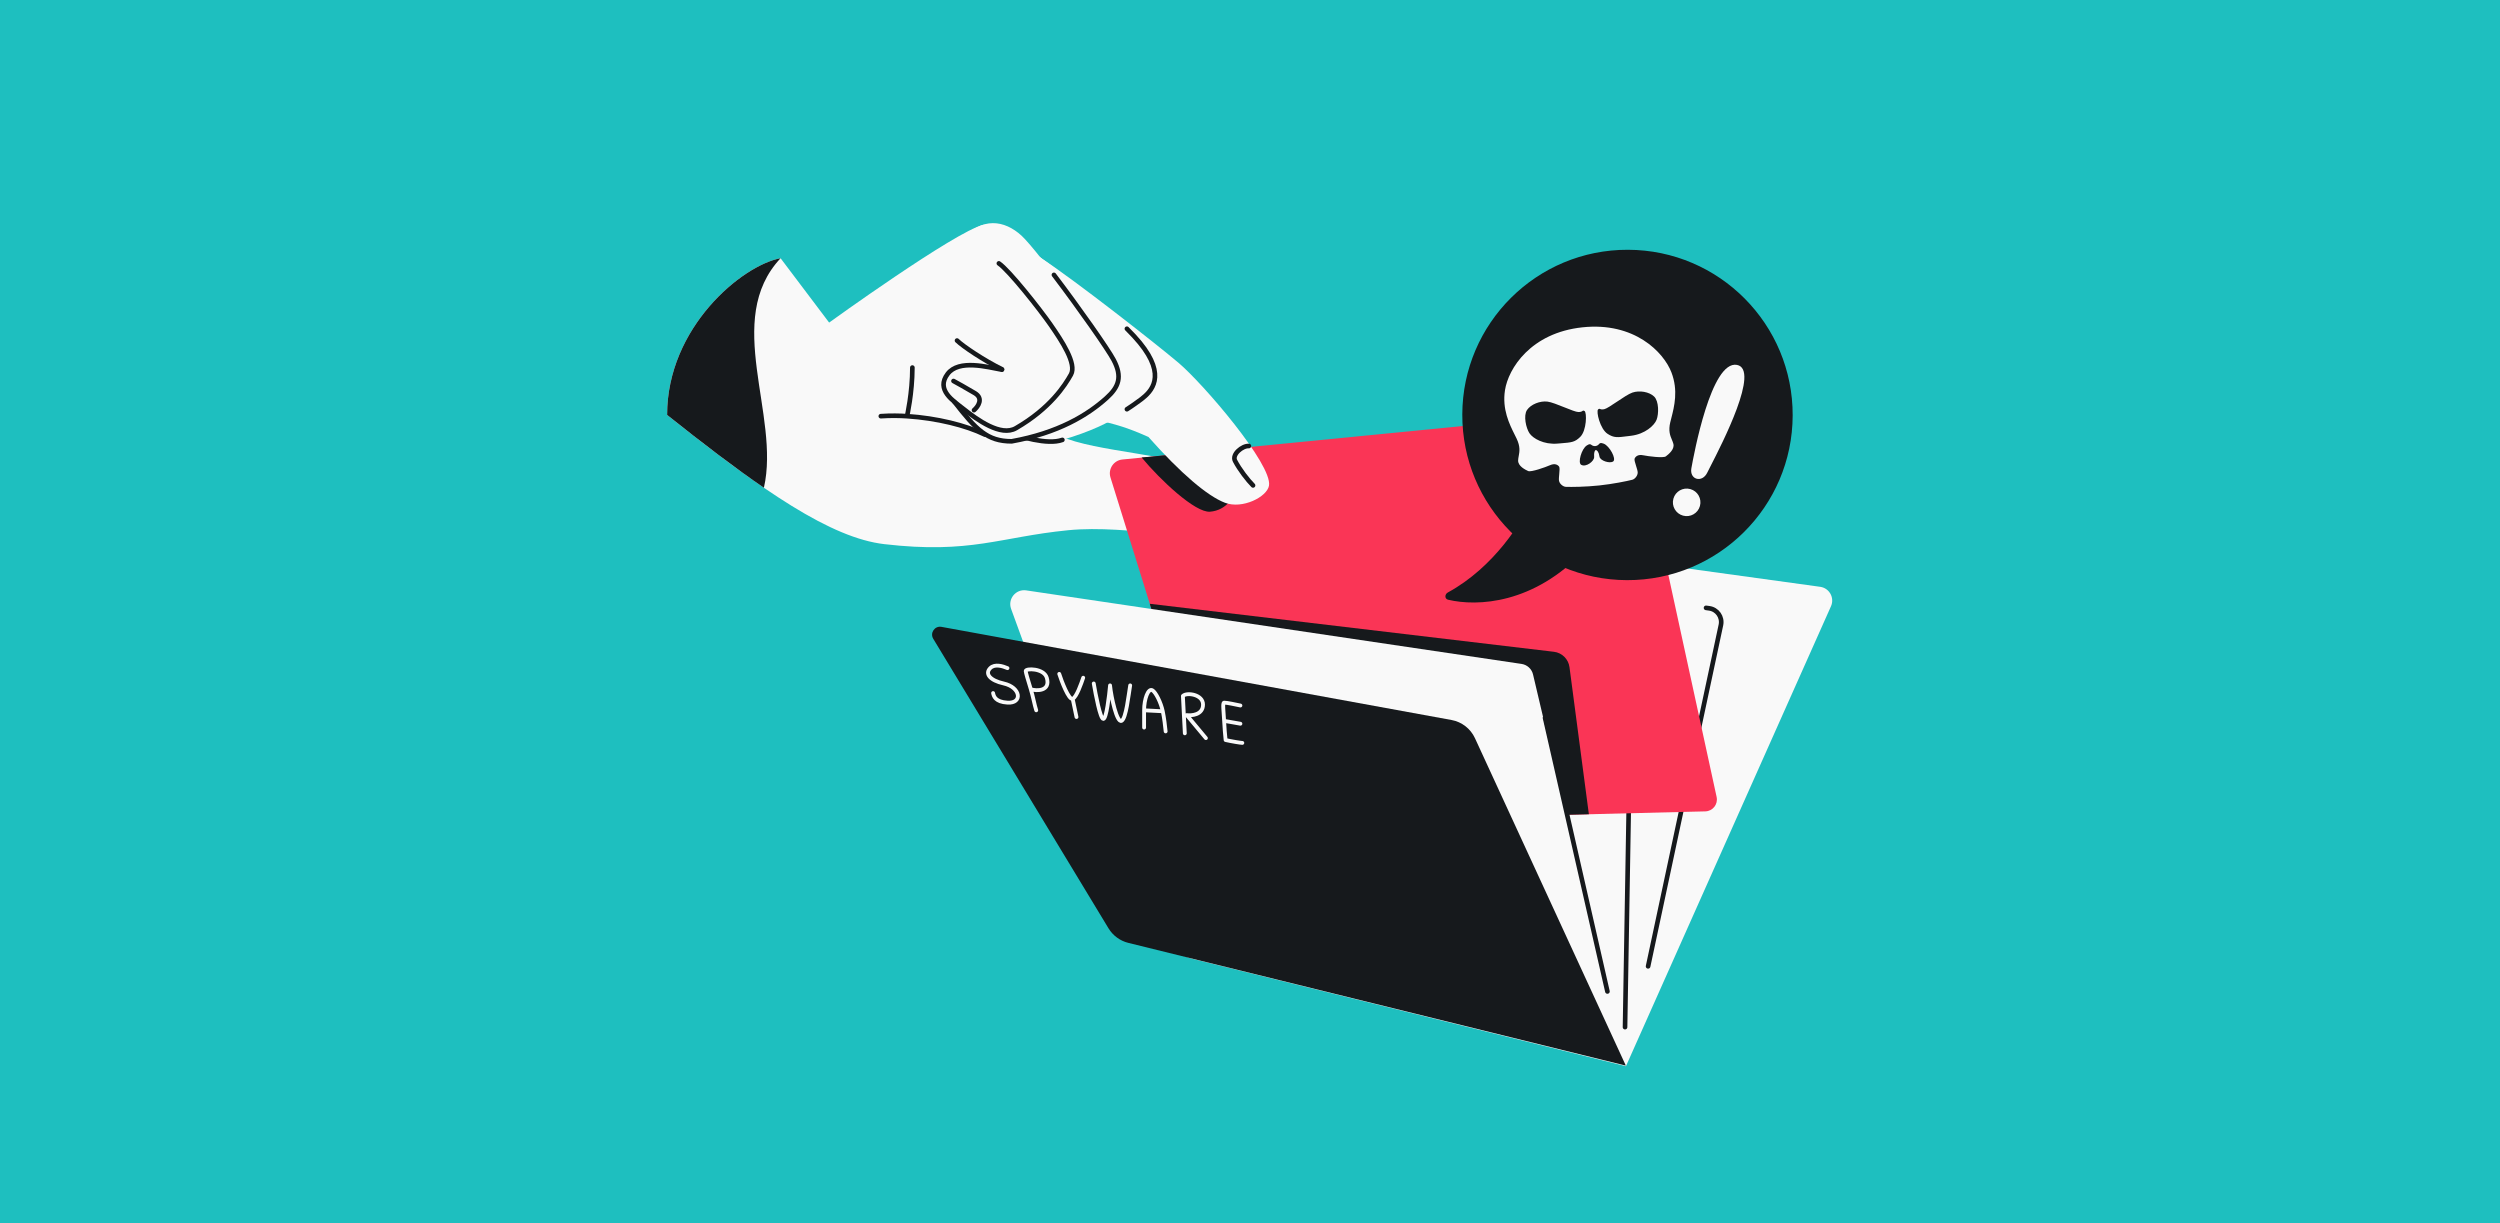
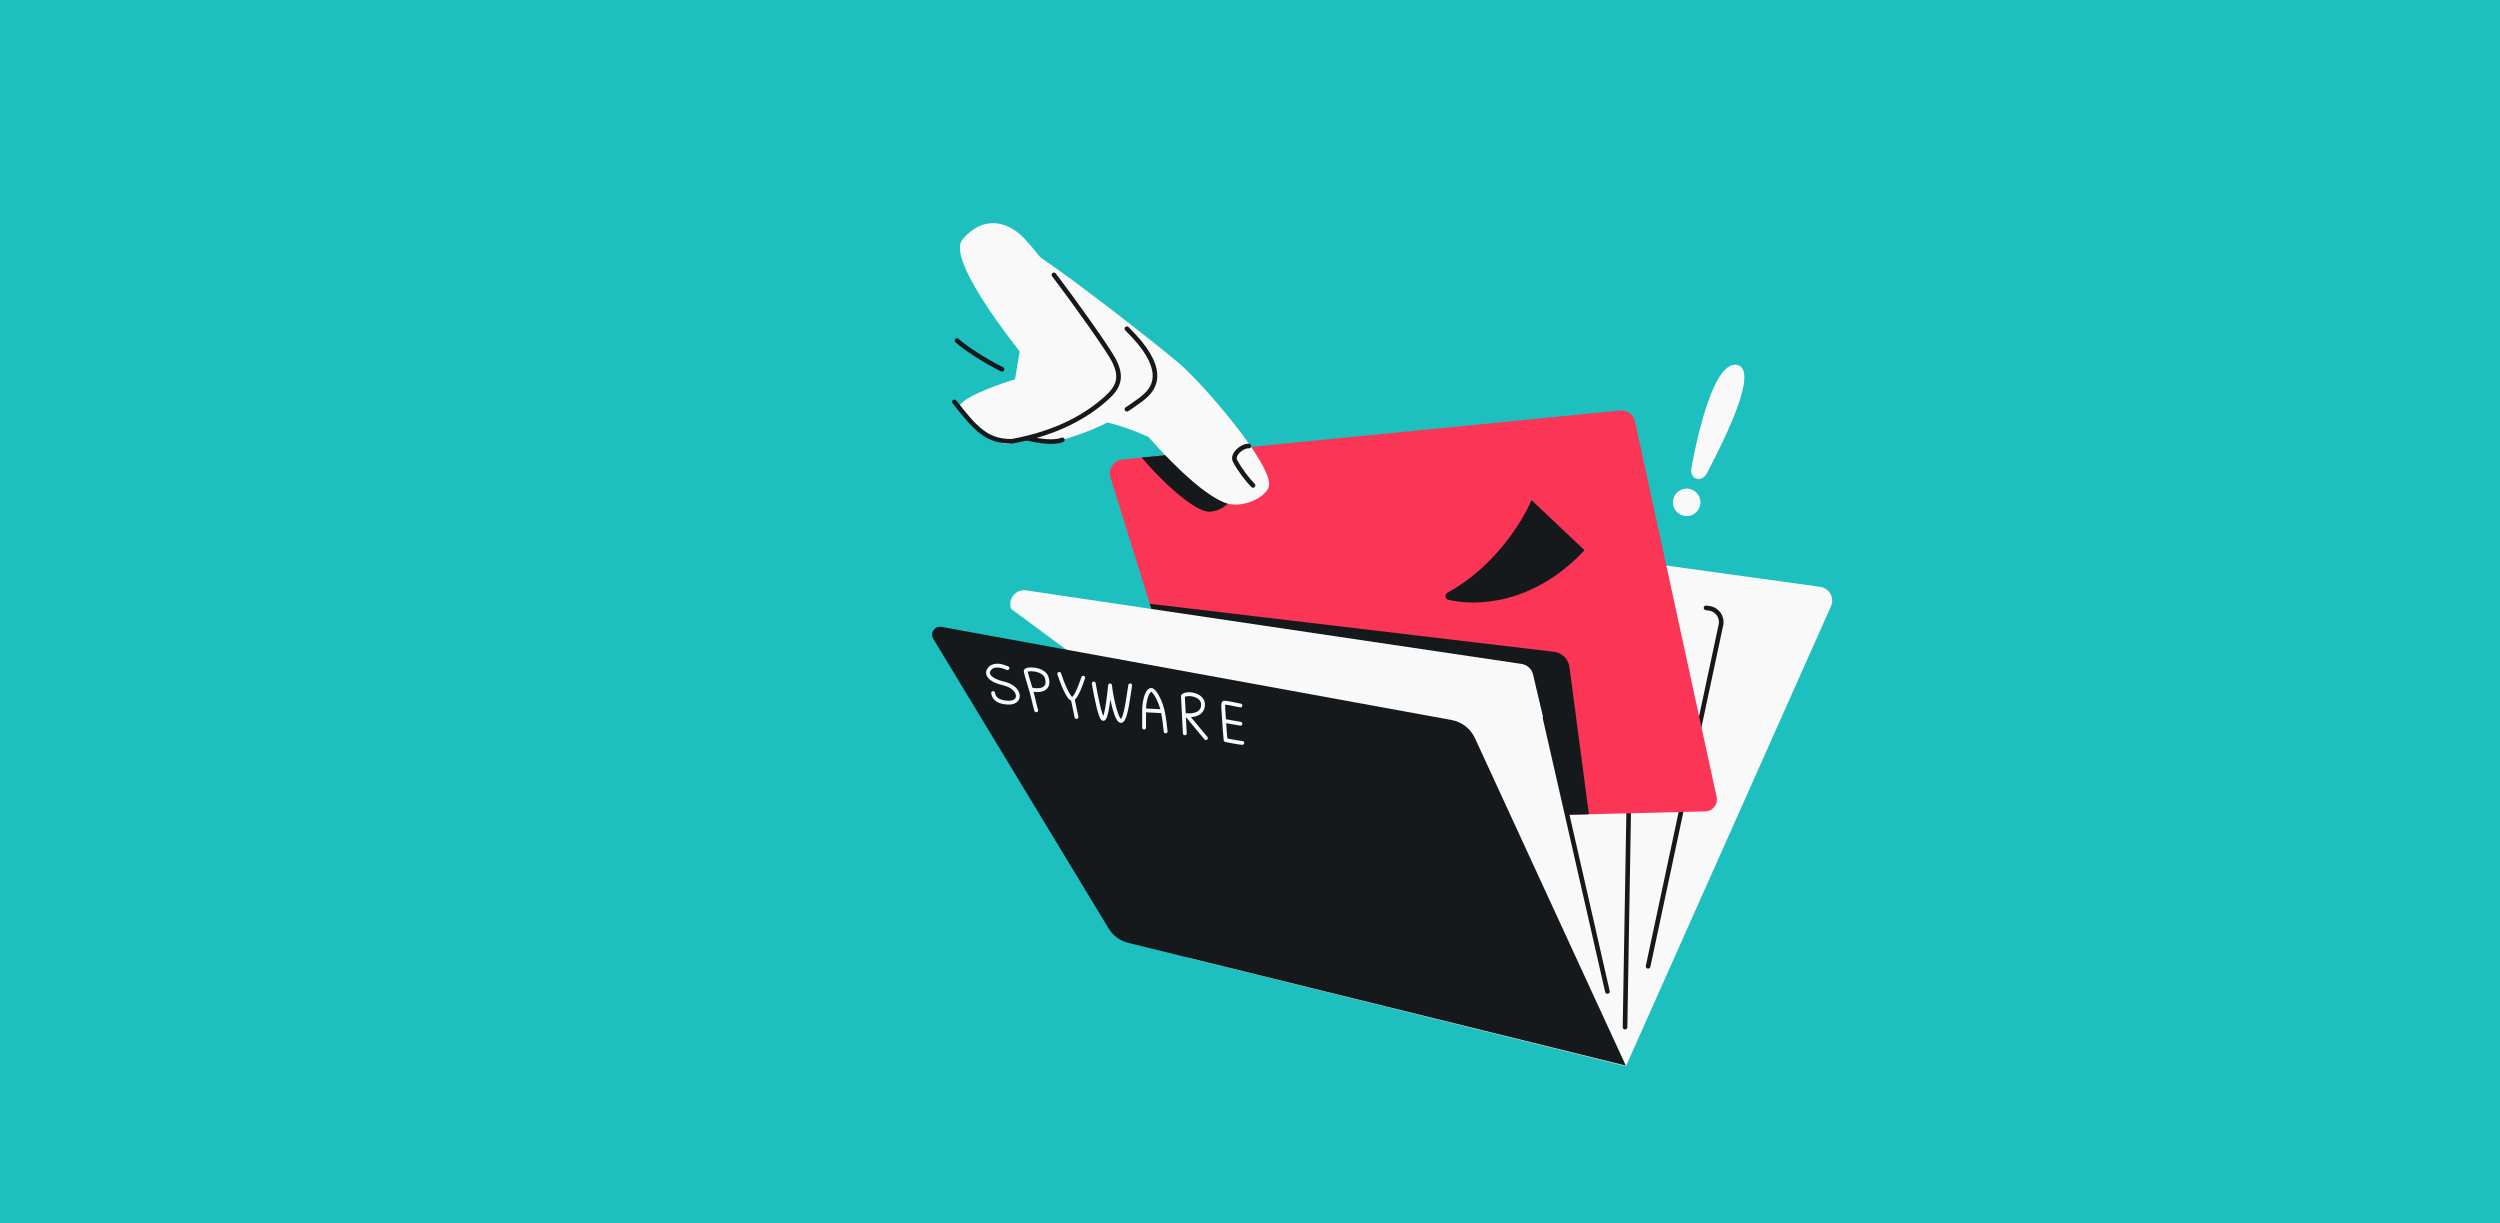
<svg xmlns="http://www.w3.org/2000/svg" width="1304" height="638" viewBox="0 0 1304 638" fill="none">
  <rect x="0" y="0" width="1304" height="638" fill="#333333" stroke="none" />
  <g clip-path="url(#clip0_3_295)">
    <rect width="1304" height="638" transform="matrix(-1 0 0 -1 1304 638)" fill="#1EBFBF" />
    <path d="M714.809 295.93L730.093 253.856C730.684 252.227 732.32 251.22 734.041 251.426L819.116 261.606C821.448 261.885 822.944 264.225 822.22 266.46L806.806 313.995C806.229 315.775 804.423 316.851 802.583 316.513L717.639 300.871C715.371 300.453 714.022 298.098 714.809 295.93Z" fill="#F9F9F9" />
    <path d="M955.045 316.216L848.093 556.129L622.661 500.294C601.628 495.084 590.329 472.215 598.969 452.344L676.62 273.768C677.916 270.786 681.04 269.031 684.261 269.476L949.414 306.08C954.198 306.74 957.012 311.805 955.045 316.216Z" fill="#F9F9F9" />
    <path d="M897.57 326.031L847.305 554.077L606.842 491.515L613.567 286.906C613.709 282.604 617.545 279.371 621.809 279.961L891.483 317.287C895.675 317.867 898.481 321.899 897.57 326.031Z" fill="#F9F9F9" />
    <path d="M694.104 290.037L854.114 312.126M889.873 317.062L891.533 317.292C895.706 317.868 898.512 321.868 897.633 325.988L859.646 504.034" stroke="#16191C" stroke-width="2.418" stroke-linecap="round" />
    <path d="M850.374 373.065L847.617 535.754" stroke="#16191C" stroke-width="2.418" stroke-linecap="round" />
    <path d="M654.459 304.079L804.552 324.799" stroke="#16191C" stroke-width="2.418" stroke-linecap="round" />
-     <path d="M557.129 276.567C521.379 280.108 506.357 289.058 461.281 283.827C433.469 280.6 398.16 256.405 347.974 216.436C347.974 170.706 387.092 138.399 407.146 134.694L432.48 168.256C432.48 168.256 497.818 121.039 512.724 117.305C524.063 114.464 540.727 206.75 544.336 219.636C547.946 232.522 587.304 234.441 614.052 240.501C640.956 246.596 642.697 268.732 636.453 276.567C630.208 284.401 589.15 273.394 557.129 276.567Z" fill="#F9F9F9" />
-     <path d="M347.974 216.436C347.974 170.706 387.092 138.399 407.146 134.694C377.004 166.91 407.146 216.436 398.452 254.408C383.452 244.141 366.755 231.393 347.974 216.436Z" fill="#16191C" />
    <path d="M636.392 264.045C626.773 263.052 617.745 260.527 615.018 265.427C614.567 266.237 614.309 267.653 614.169 269.154" stroke="#16191C" stroke-width="2.418" stroke-linecap="round" />
    <path d="M852.808 219.816L895.391 415.702C896.218 419.504 893.377 423.119 889.488 423.214L635.362 429.47L579.224 249.045C577.859 244.658 580.866 240.124 585.438 239.674L845.012 214.14C848.675 213.779 852.026 216.22 852.808 219.816Z" fill="#FA3556" />
    <path d="M595.483 238.622L625.068 235.825L644.728 255.451C643.802 258.98 639.788 266.211 631.139 266.905C623.423 267.524 605.065 250.226 595.483 238.622Z" fill="#16191C" />
    <path d="M828.755 424.713L635.361 429.473L599.723 314.935L810.524 339.971C814.746 340.472 818.089 343.773 818.645 347.988L828.755 424.713Z" fill="#16191C" />
-     <path d="M799.636 351.81L847.303 554.073L590.62 490.875L527.396 317.601C525.511 312.437 529.835 307.135 535.273 307.943L793.643 346.301C796.58 346.737 798.955 348.92 799.636 351.81Z" fill="#F9F9F9" />
+     <path d="M799.636 351.81L847.303 554.073L527.396 317.601C525.511 312.437 529.835 307.135 535.273 307.943L793.643 346.301C796.58 346.737 798.955 348.92 799.636 351.81Z" fill="#F9F9F9" />
    <path d="M805.887 374.412L838.429 517.147" stroke="#16191C" stroke-width="2.418" stroke-linecap="round" />
    <path d="M769.337 385.036L848.032 555.825L588.532 491.806C584.215 490.741 580.498 488.006 578.195 484.203L486.782 333.191C484.932 330.135 487.558 326.327 491.072 326.969L757.11 375.55C762.487 376.532 767.049 380.072 769.337 385.036Z" fill="#16191C" />
    <path d="M525.5 348.5C523.167 347.5 518.9 346.1 516.5 348.5C513.5 351.5 516.512 354.947 523.5 356.5C532.5 358.5 533.5 367 525.5 366.5C519.1 366.1 518.333 363.167 518 361.5M540.5 370.5C539.61 367.755 538.823 363.229 537.67 359.5M537.67 359.5C536.232 354.852 535 350.666 535 350C535 348.5 544.5 348.5 546 353.5C548.155 360.684 540.5 360.5 537.67 359.5ZM552.5 351.5C553.667 355.167 557.5 365.3 559.5 364.5M559.5 364.5C561.5 363.7 564 356.5 565 353.5M559.5 364.5L561.5 374M570.5 356.5C571.5 362.333 573.9 375 575.5 375C577.1 375 578.5 363 579 357.5C579.667 364 582.6 377.2 585 376C587.4 374.8 588.667 362.333 589.5 357.5M596.764 379.5C596.764 376.5 596.764 374 596.764 370.5M608 381.5C607.783 379.036 607.217 374.426 606.5 371M596.764 370.5C596.764 364.5 598.895 358.947 601 360C602.809 360.904 605.568 366.546 606.5 371M596.764 370.5L606.5 371M618 382.5L617 363C619 361 627.5 362.163 627.5 367.5C627.5 373 621.333 373.333 619 373L629 385M647 368C644.5 367.5 640.1 366.5 638.5 366.5C637.577 366.5 638.274 371.216 638.5 376M638.5 376C638.665 379.508 638.995 383.321 639.277 386C642.111 386.667 647.2 387.5 648 387.5M638.5 376L647 377.5" stroke="#F9F9F9" stroke-width="2" stroke-linecap="round" stroke-linejoin="round" />
    <path d="M614.725 189.254C604.277 180.393 560.912 146.236 542.342 134.149L550.463 209.294C566.656 222.689 570.54 215.028 599.017 227.917C615.892 246.931 629.849 258.792 638.954 262.246C648.06 265.699 660.945 259.175 661.914 253.287C663.719 242.314 627.784 200.329 614.725 189.254Z" fill="#F9F9F9" />
    <path d="M499.186 177.629C502.332 180.7 513.368 188.082 522.668 192.638" stroke="#16191C" stroke-width="2.418" stroke-linecap="round" />
    <path d="M651.412 232.64C647.973 232.434 642.455 237.014 644.19 240.362C646.545 244.909 650.853 250.477 653.585 253.189" stroke="#16191C" stroke-width="2.418" stroke-linecap="round" />
    <path d="M594.527 178.763C583.079 164.728 553.604 142.144 540.297 132.606L524.902 225.098C531.437 227.727 546.261 231.757 554.134 229.445C584.033 220.667 591.024 210.853 595.802 207.137C600.717 203.314 608.837 196.307 594.527 178.763Z" fill="#F9F9F9" />
    <path d="M554.134 229.445C546.433 232.275 531.438 227.726 524.903 225.098M587.798 171.467C590.408 174.058 592.698 176.52 594.528 178.763C608.838 196.306 600.354 204.302 595.439 208.125C594.557 208.81 589.957 212.142 587.798 213.456" stroke="#16191C" stroke-width="2.418" stroke-linecap="round" />
    <path d="M525.484 231.57C518.198 231.502 506.886 222.086 500.678 214.469C494.471 206.853 540.965 194.397 540.965 194.397C524.609 175.178 493.917 134.373 501.997 124.905C512.097 113.069 523.868 114.71 532.814 122.908C541.761 131.107 576.37 179.108 580.917 187.804C585.464 196.499 584.465 202.776 577.075 207.695C569.684 212.615 532.77 231.638 525.484 231.57Z" fill="#F9F9F9" />
    <path d="M497.833 209.612C509.08 224.054 514.887 230.197 527.673 230.197C551.917 225.83 567.151 216.583 577.076 207.693C583.688 201.769 585.465 196.496 580.918 187.801C577.999 182.218 562.685 160.43 549.729 143.378" stroke="#16191C" stroke-width="2.418" stroke-linecap="round" />
-     <path d="M521.009 137.385C526.313 140.945 542.466 161.442 547.847 169.184C553.877 177.86 561.755 189.744 558.603 195.373C555.451 201.002 547.85 212.965 529.903 223.345C522.065 227.879 509.845 219.104 502.143 212.965C497.342 209.138 487.913 203.359 494.319 194.985C500.173 187.335 514.861 191.432 522.594 192.831M508.045 213.932C510.145 212.136 513.165 207.843 508.453 205.049C503.741 202.254 499.082 199.671 497.342 198.729M473.109 217.077C473.109 217.077 475.893 205.049 475.893 191.724M473.109 217.077C488.687 218.106 503.765 221.841 513.608 226.638M473.109 217.077C469.38 216.831 464.635 216.715 459.438 217.077" stroke="#16191C" stroke-width="2.418" stroke-linecap="round" stroke-linejoin="round" />
    <path d="M755.204 309.029C779.325 295.885 794.226 271.835 798.84 260.86L826.488 287.015C800.036 315.163 770.537 316.433 755.312 312.814C753.474 312.377 753.477 309.969 755.204 309.029Z" fill="#16191C" />
-     <circle cx="86.162" cy="86.162" r="86.162" transform="matrix(-1 -0.003 -0.003 1 935.316 130.54)" fill="#16191C" />
    <path fill-rule="evenodd" clip-rule="evenodd" d="M882.227 244.196L882.258 244.029C883.489 237.293 892.537 187.782 906.003 190.333C918.135 192.632 898.376 231.147 892.119 243.343C891.37 244.803 890.815 245.886 890.53 246.484C887.87 252.085 881.125 250.225 882.227 244.196ZM877.857 268.951C881.68 270.004 885.634 267.759 886.688 263.935C887.742 260.111 885.496 256.157 881.672 255.103C877.848 254.049 873.894 256.295 872.841 260.119C871.787 263.943 874.033 267.897 877.857 268.951Z" fill="#F9F9F9" />
-     <path fill-rule="evenodd" clip-rule="evenodd" d="M871.761 218.083C871.568 218.837 871.384 219.555 871.222 220.233L871.215 220.234C870.134 224.765 871.151 227.198 872.046 229.336C872.356 230.078 872.651 230.784 872.839 231.531C873.569 234.429 870.2 237.052 868.904 238.04C867.608 239.029 859.782 238.023 857.057 237.463C854.333 236.903 853.067 238.17 852.615 239.211C852.365 239.79 852.879 241.426 853.391 243.056L853.391 243.056C853.799 244.356 854.206 245.653 854.223 246.406C854.262 248.102 852.758 249.902 851.405 250.246C848.538 250.976 841.272 252.457 834.196 253.211C827.121 253.965 819.709 254.047 816.749 253.937C815.354 253.887 813.504 252.443 813.185 250.777C813.043 250.038 813.168 248.687 813.294 247.331C813.452 245.629 813.61 243.919 813.242 243.405C812.585 242.482 811.076 241.51 808.531 242.632C805.985 243.749 798.547 246.385 797.072 245.692C795.597 244.999 791.75 243.144 791.853 240.157C791.88 239.39 792.02 238.638 792.167 237.848C792.59 235.569 793.073 232.974 791.062 228.772C790.76 228.141 790.429 227.477 790.08 226.78L790.08 226.779L790.08 226.779C787.301 221.21 783.444 213.482 785.001 203.502C786.749 192.271 798.361 173.612 825.414 170.731C852.467 167.849 867.746 183.643 871.824 194.253C875.446 203.685 873.304 212.054 871.761 218.083ZM814.118 231.235C819.782 230.777 821.445 230.642 824.248 227.887L824.248 227.883C827.638 224.553 827.75 215.117 826.502 214.396C825.894 214.045 825.712 214.168 825.394 214.382C825.059 214.608 824.574 214.934 823.286 214.916C822.065 214.899 819.143 213.727 816.015 212.471L816.015 212.471L816.015 212.471C812.707 211.144 809.168 209.724 807.163 209.478C803.262 209.001 798.498 210.905 796.506 213.836C794.514 216.766 795.975 223.266 797.756 225.965C799.536 228.665 805.22 231.984 812.344 231.381C812.974 231.328 813.562 231.28 814.112 231.236L814.116 231.236L814.118 231.235ZM836.495 231.42C834.816 230.779 834.492 231.138 834.032 231.647C833.689 232.027 833.271 232.491 832.157 232.684C831.028 232.73 830.521 232.365 830.106 232.066C829.55 231.665 829.157 231.381 827.651 232.363C824.904 234.149 822.851 241.398 824.753 242.456C827.328 243.889 831.649 240.476 831.508 238.343C831.347 235.889 831.788 235.025 832.368 234.696C833.113 234.899 833.927 235.685 834.297 238.185C834.612 240.3 839.685 241.949 841.45 240.674C843.215 239.398 839.552 232.584 836.491 231.417L836.495 231.42ZM849.156 227.496C843.52 228.221 841.865 228.433 838.552 226.318L838.552 226.315C834.545 223.759 832.48 214.551 833.551 213.587C834.074 213.118 834.278 213.2 834.633 213.344C835.007 213.495 835.549 213.714 836.806 213.429C837.997 213.16 840.612 211.408 843.412 209.532C846.373 207.548 849.541 205.426 851.452 204.77C855.17 203.495 860.225 204.371 862.781 206.826C865.337 209.28 865.254 215.941 864.071 218.951C862.889 221.961 858.016 226.386 850.921 227.271C850.292 227.35 849.705 227.425 849.156 227.496Z" fill="#F9F9F9" />
  </g>
  <defs>
    <clipPath id="clip0_3_295">
      <rect width="1304" height="638" fill="white" transform="matrix(-1 0 0 -1 1304 638)" />
    </clipPath>
  </defs>
</svg>